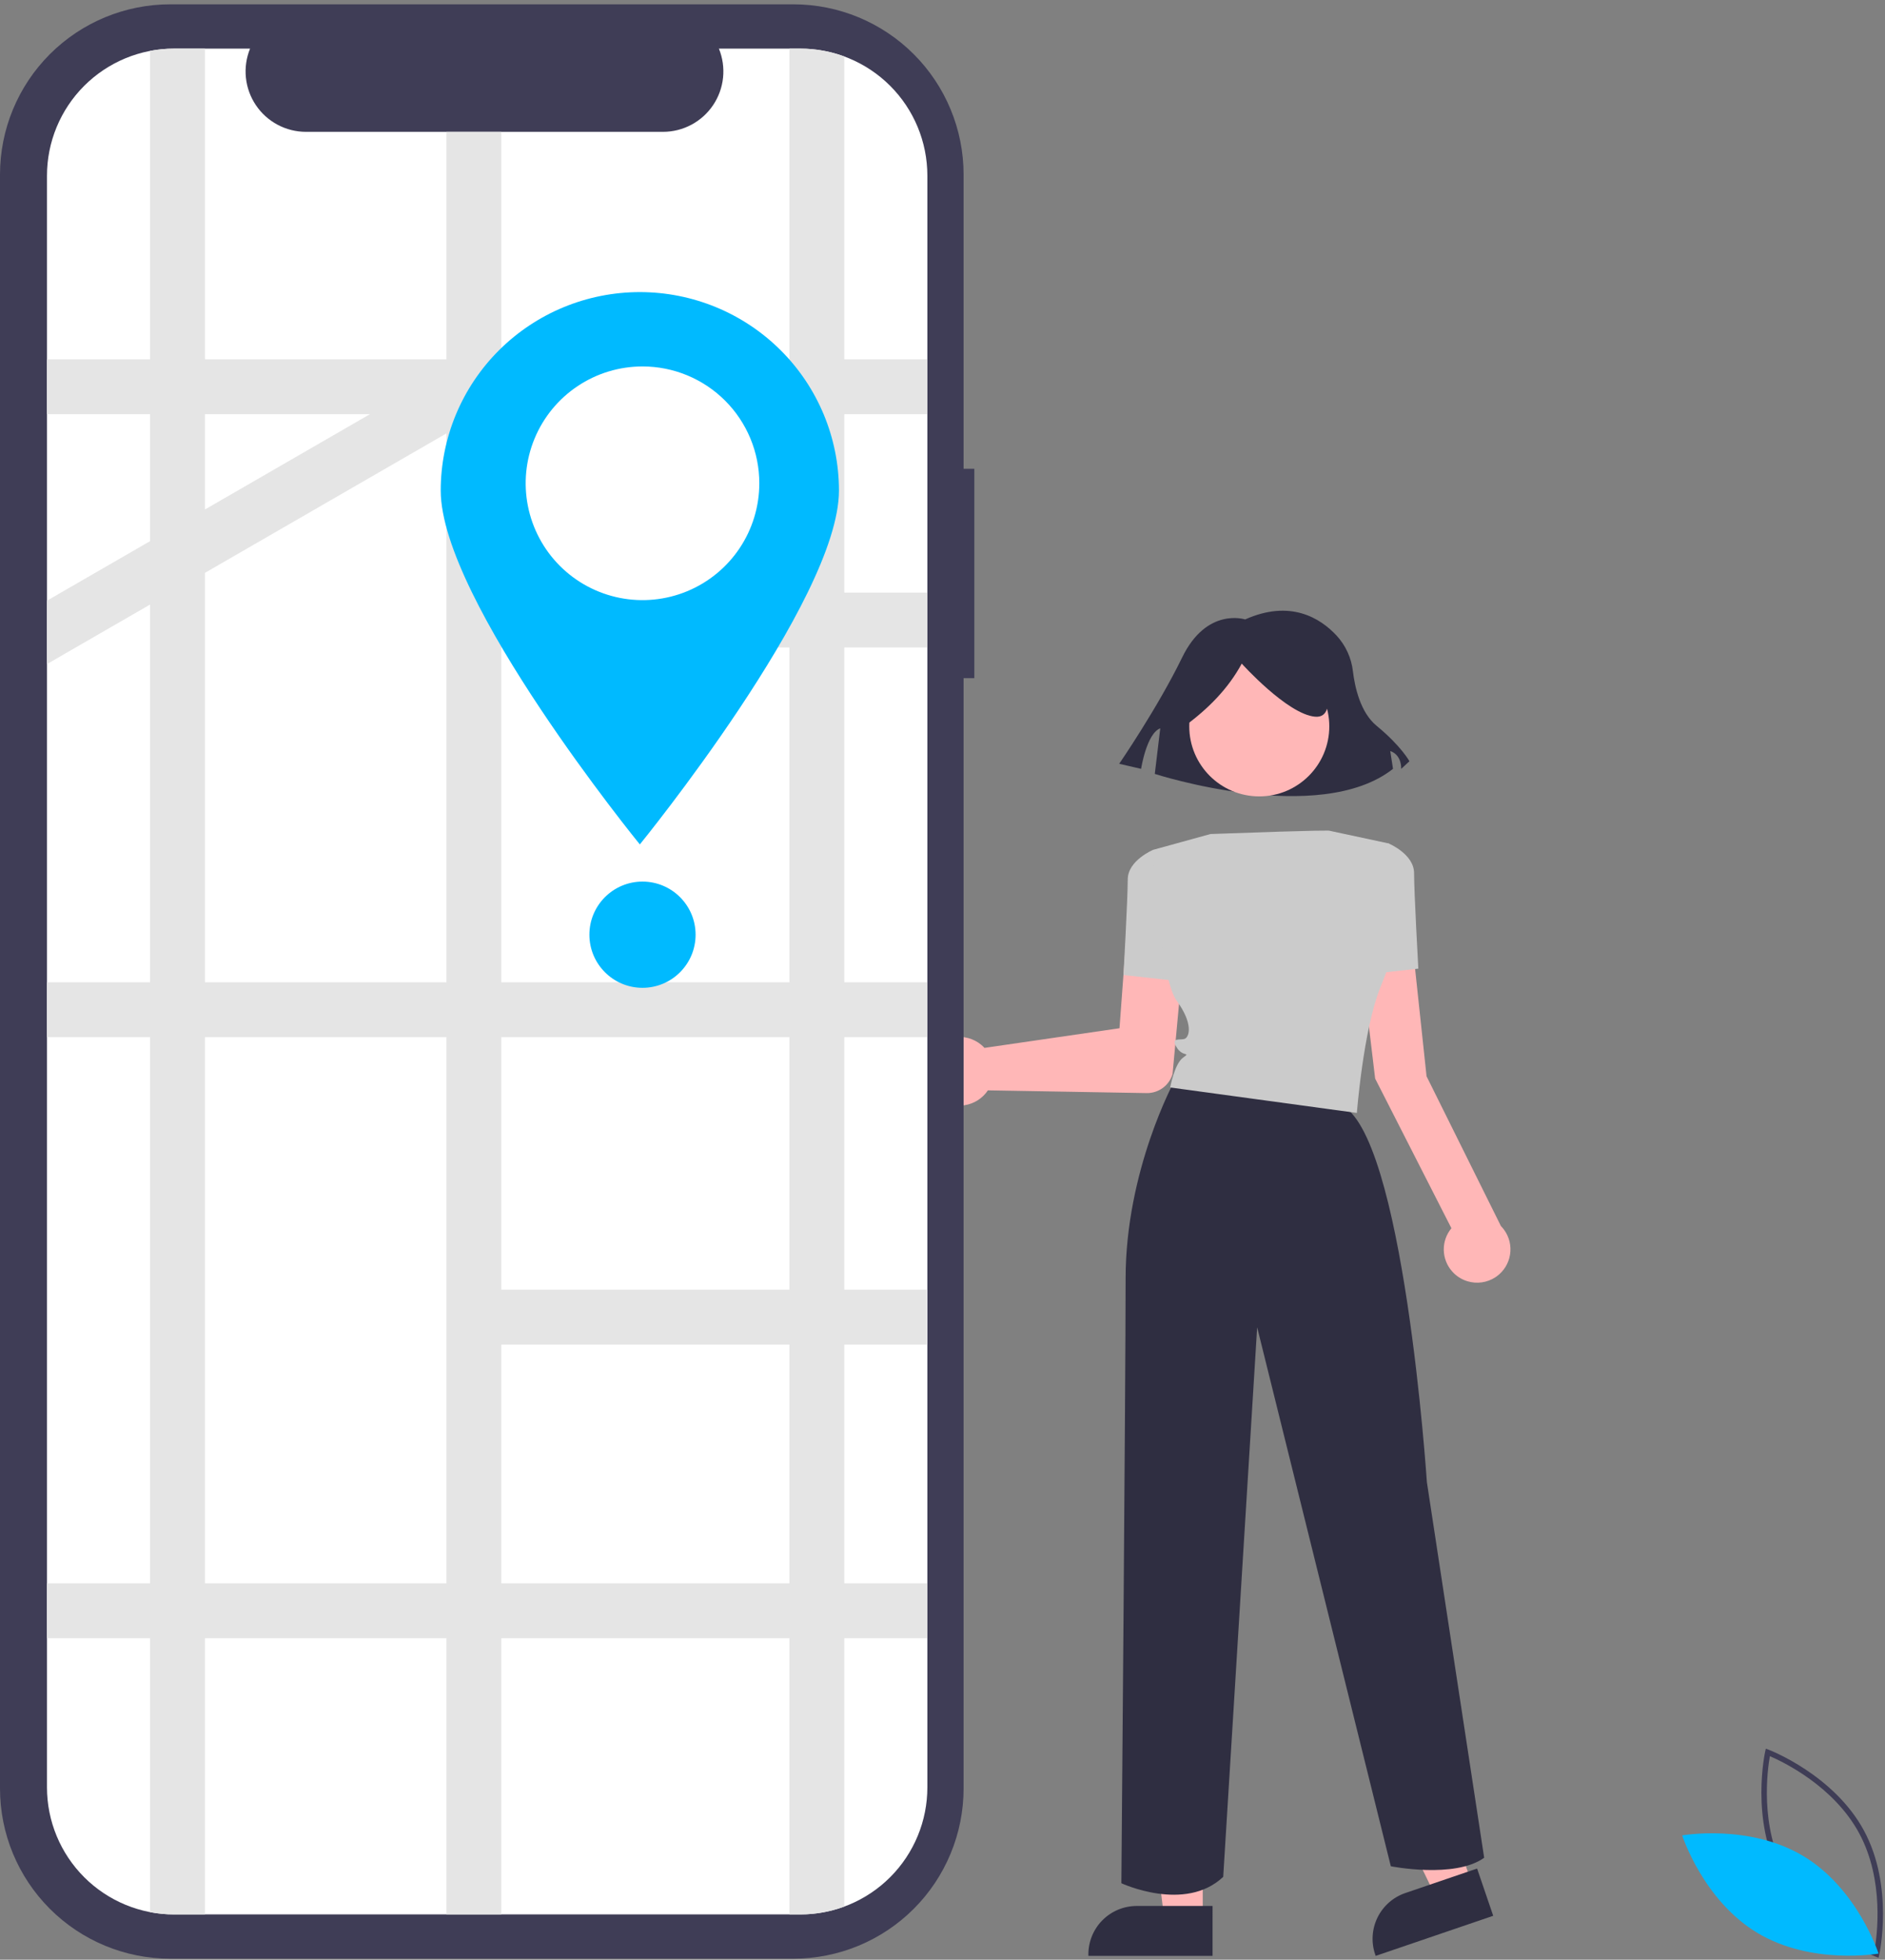
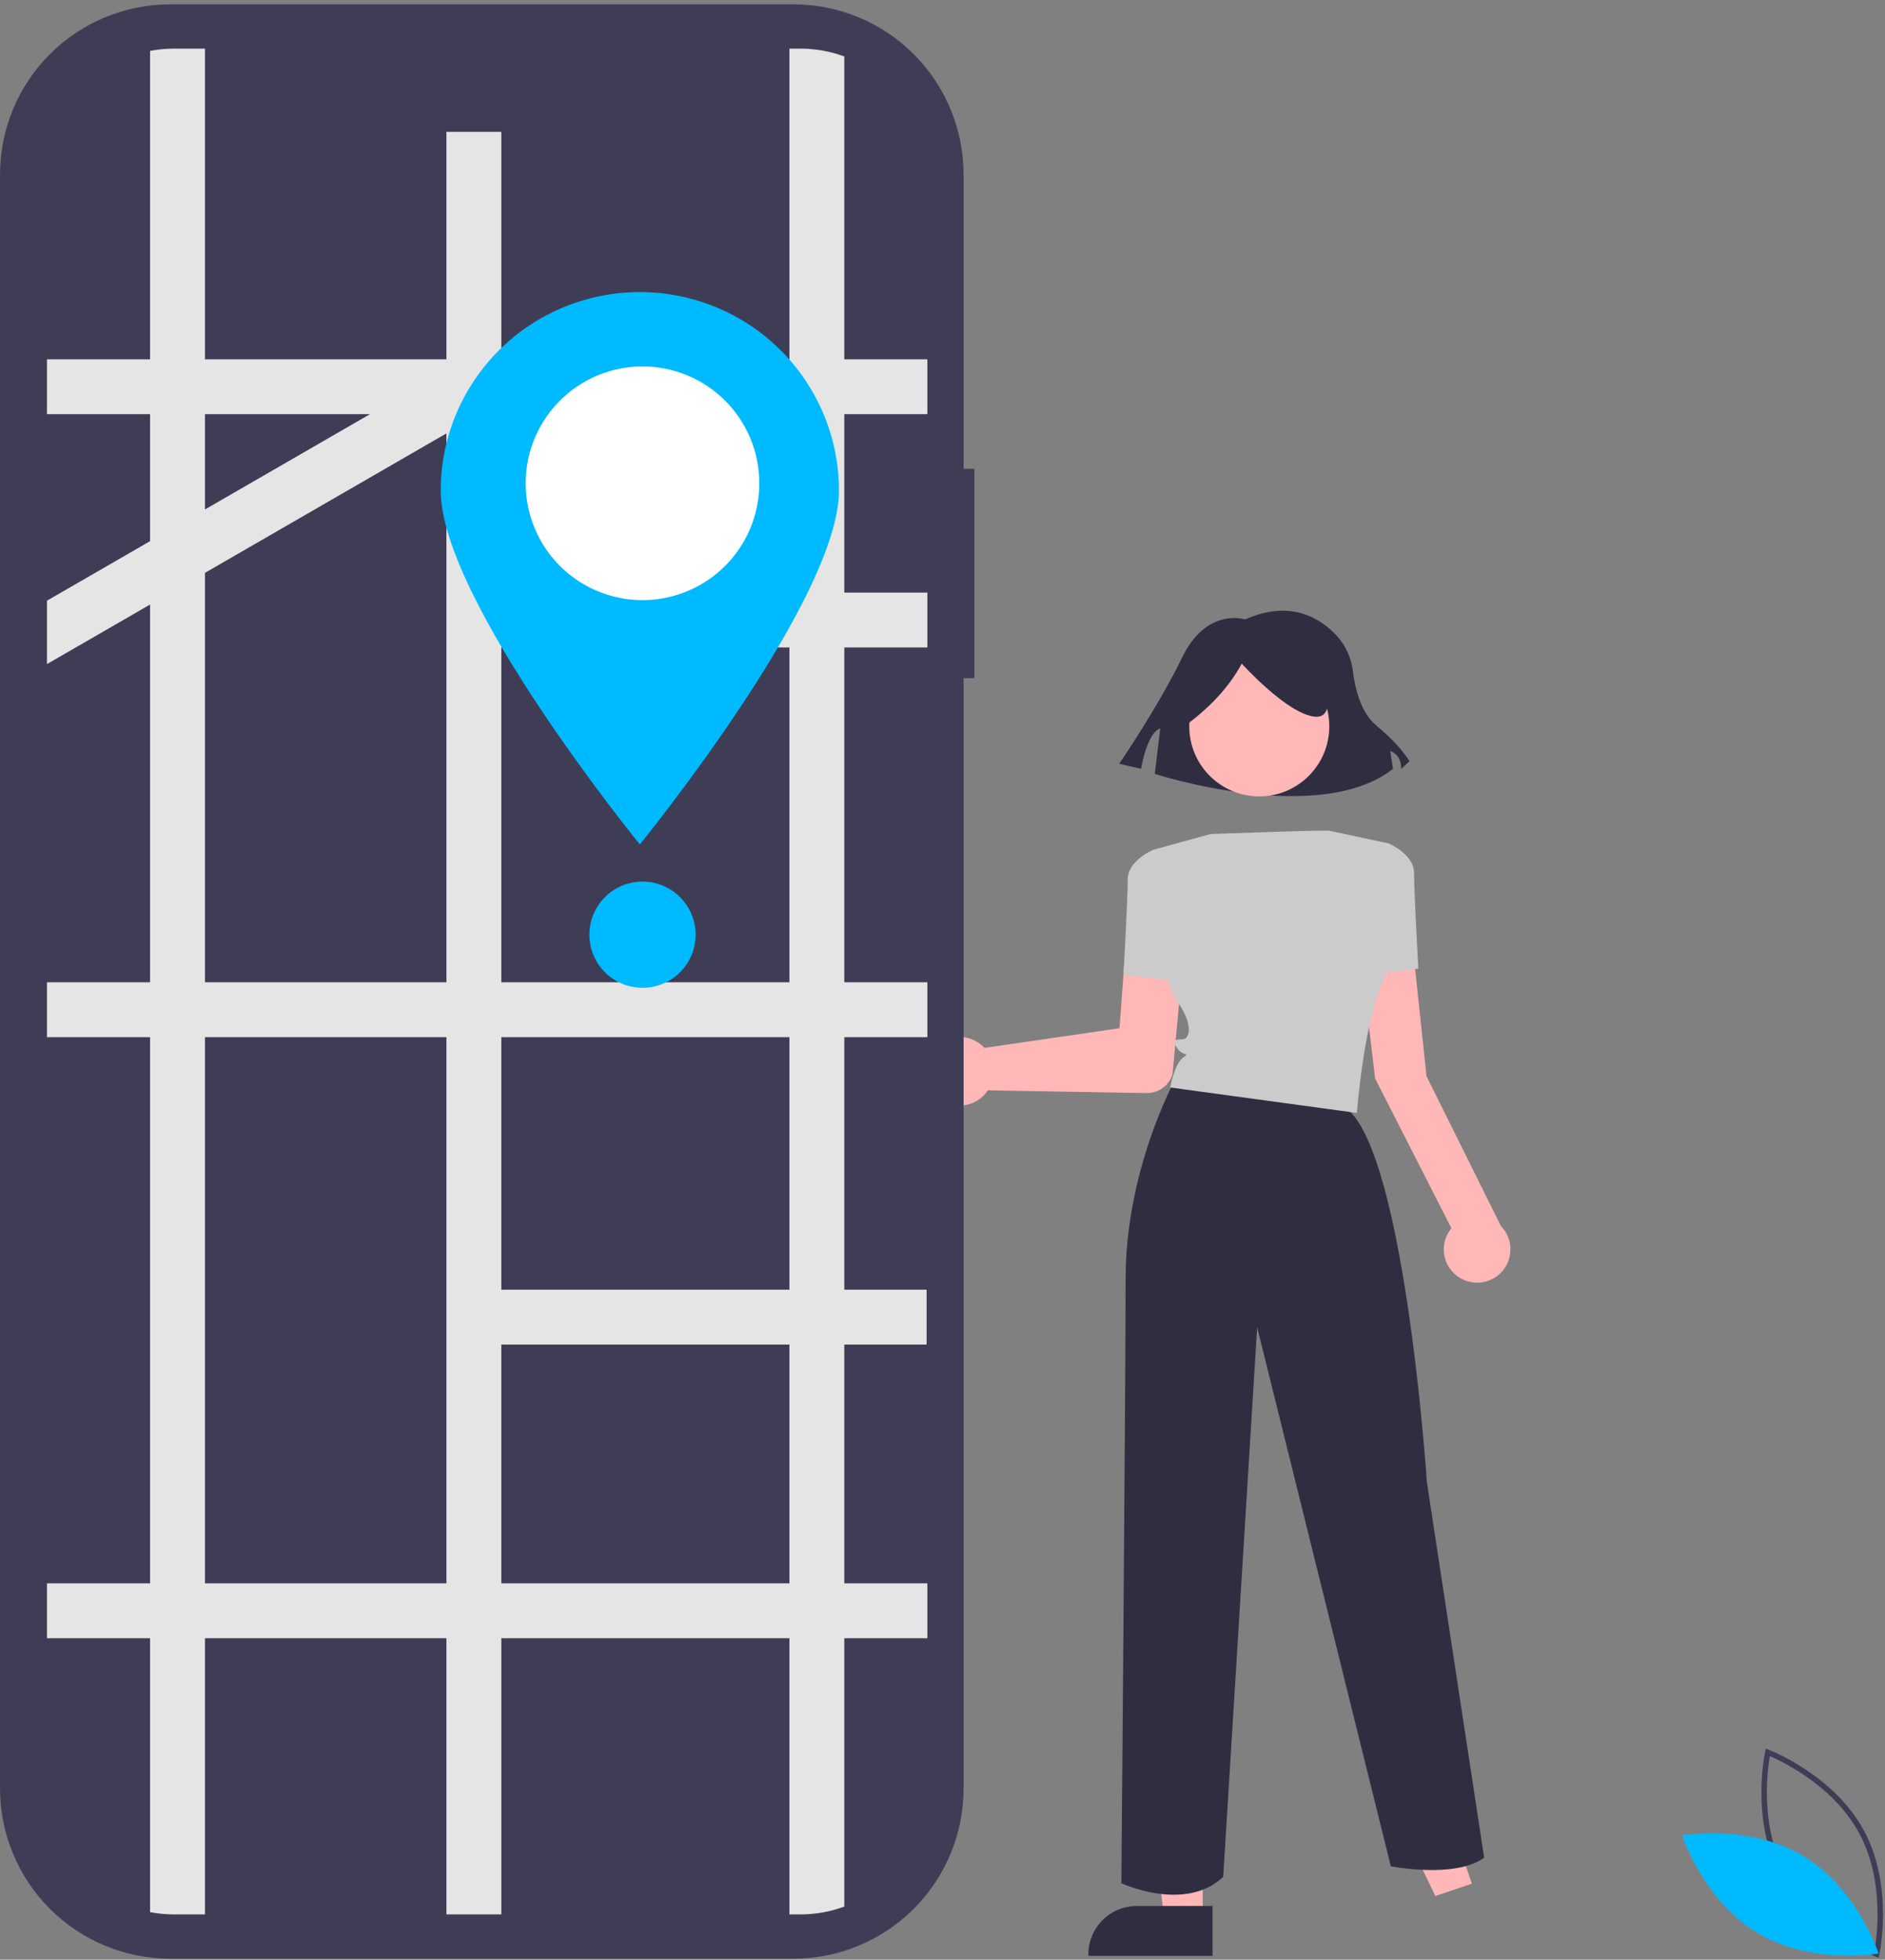
<svg xmlns="http://www.w3.org/2000/svg" width="355" height="369" viewBox="0 0 355 369" fill="none">
  <rect x="0" y="0" width="355" height="369" fill="#808080" stroke="none" />
  <path d="M353.787 368.636L353.232 368.428C353.111 368.382 340.98 363.735 335.298 353.197C329.616 342.658 332.398 329.97 332.427 329.843L332.558 329.266L333.112 329.473C333.234 329.519 345.364 334.167 351.046 344.705C356.729 355.243 353.947 367.931 353.918 368.058L353.787 368.636ZM336.208 352.706C341.012 361.616 350.598 366.183 353.027 367.226C353.488 364.623 354.936 354.097 350.137 345.195C345.337 336.295 335.748 331.721 333.318 330.676C332.856 333.28 331.409 343.805 336.208 352.706Z" fill="#3F3D56" />
  <path d="M339.641 349.5C349.852 355.644 353.785 367.847 353.785 367.847C353.785 367.847 341.162 370.089 330.95 363.945C320.738 357.802 316.805 345.599 316.805 345.599C316.805 345.599 329.429 343.356 339.641 349.5Z" fill="#00BAFF" />
  <path d="M175.238 198.203C175.733 197.437 176.385 196.785 177.149 196.289C177.914 195.793 178.775 195.464 179.675 195.323C180.576 195.183 181.496 195.234 182.375 195.474C183.255 195.714 184.073 196.138 184.778 196.716C185 196.9 185.209 197.1 185.403 197.313L210.834 193.611L212.25 174.487C212.358 173.02 213.045 171.656 214.159 170.696C215.273 169.735 216.723 169.256 218.19 169.364C219.657 169.473 221.021 170.159 221.982 171.273C222.943 172.387 223.421 173.837 223.313 175.304C223.311 175.339 223.308 175.373 223.305 175.407L220.826 202.24L220.814 202.3C220.491 203.331 219.844 204.231 218.97 204.866C218.095 205.501 217.039 205.837 215.959 205.825L186.046 205.308C185.93 205.485 185.805 205.656 185.671 205.821C185.092 206.525 184.371 207.099 183.555 207.505C182.739 207.912 181.847 208.141 180.936 208.178C180.025 208.216 179.117 208.06 178.27 207.722C177.424 207.383 176.658 206.87 176.024 206.215C175.895 206.084 175.773 205.947 175.658 205.807C174.796 204.745 174.291 203.438 174.216 202.073C174.141 200.707 174.498 199.353 175.238 198.203Z" fill="#FFB7B7" />
  <path d="M226.511 361.253L219.257 361.253L215.807 333.276L226.512 333.276L226.511 361.253Z" fill="#FFB7B7" />
  <path d="M228.36 368.284L204.973 368.283V367.987C204.973 365.573 205.932 363.258 207.639 361.551C209.346 359.844 211.662 358.884 214.076 358.884H214.076L228.361 358.885L228.36 368.284Z" fill="#2F2E41" />
  <path d="M277.193 354.677L270.328 357.018L258.03 331.654L268.163 328.198L277.193 354.677Z" fill="#FFB7B7" />
-   <path d="M281.214 360.734L259.079 368.284L258.983 368.004C258.204 365.719 258.364 363.218 259.429 361.051C260.494 358.884 262.375 357.229 264.66 356.45L264.661 356.449L278.18 351.838L281.214 360.734Z" fill="#2F2E41" />
  <path d="M234.497 116.636C234.497 116.636 227.278 114.252 222.637 123.788C217.996 133.325 210.776 143.816 210.776 143.816L214.902 144.769C214.902 144.769 215.933 138.094 218.511 137.14L217.48 145.723C217.48 145.723 248.42 155.737 262.343 144.769L261.827 141.432C261.827 141.432 263.89 141.908 263.89 144.769L265.437 143.339C265.437 143.339 263.89 140.478 259.249 136.663C256.203 134.159 255.156 129.396 254.796 126.418C254.511 123.896 253.43 121.531 251.709 119.666C248.625 116.361 243.005 112.848 234.497 116.636Z" fill="#2F2E41" />
  <path d="M237.158 149.956C244.44 149.956 250.344 144.053 250.344 136.77C250.344 129.488 244.44 123.585 237.158 123.585C229.876 123.585 223.973 129.488 223.973 136.77C223.973 144.053 229.876 149.956 237.158 149.956Z" fill="#FFB7B7" />
-   <path d="M219.577 160.814L217.18 160.014C217.18 160.014 212.385 162.012 212.385 165.608C212.385 169.204 211.586 183.589 211.586 183.589L222.374 184.787L219.577 160.814Z" fill="#CBCBCB" />
+   <path d="M219.577 160.814L217.18 160.014C217.18 160.014 212.385 162.012 212.385 165.608C212.385 169.204 211.586 183.589 211.586 183.589L222.374 184.787L219.577 160.814" fill="#CBCBCB" />
  <path d="M273.486 239.407C272.492 238.293 271.931 236.859 271.904 235.365C271.878 233.872 272.389 232.419 273.344 231.271L258.979 203.089L255.614 174.908C255.548 173.579 256.012 172.278 256.904 171.29C257.796 170.303 259.044 169.71 260.373 169.642C261.702 169.573 263.004 170.035 263.993 170.925C264.982 171.816 265.577 173.062 265.648 174.391C265.649 174.409 265.65 174.428 265.651 174.446L268.661 202.657L282.672 230.869C282.89 231.088 283.091 231.324 283.273 231.574C283.756 232.241 284.103 232.998 284.294 233.799C284.484 234.601 284.515 235.433 284.384 236.246C284.254 237.06 283.964 237.84 283.532 238.542C283.1 239.244 282.533 239.853 281.866 240.336C281.796 240.386 281.726 240.435 281.655 240.482C280.882 240.994 280.005 241.328 279.087 241.461C278.17 241.593 277.234 241.521 276.348 241.249C275.241 240.914 274.25 240.276 273.486 239.407Z" fill="#FFB7B7" />
  <path d="M256.322 183.589L267.111 182.39C267.111 182.39 266.311 168.006 266.311 164.41C266.311 160.814 261.517 158.816 261.517 158.816L259.119 159.615L256.322 183.589Z" fill="#CBCBCB" />
  <path d="M221.176 203.546C221.176 203.546 211.986 220.349 211.986 240.726C211.986 261.104 211.187 354.602 211.187 354.602C211.187 354.602 223.173 360.196 230.366 353.403L236.759 249.916L261.931 351.406C261.931 351.406 273.918 353.803 279.512 349.807L268.724 279.085C268.724 279.085 264.329 212.757 252.342 207.962C240.355 203.167 221.176 203.546 221.176 203.546Z" fill="#2F2E41" />
  <path d="M222.91 136.854C227.578 133.476 231.356 129.585 233.856 124.956C233.856 124.956 242.422 134.475 247.657 134.95C252.892 135.426 248.133 123.529 248.133 123.529L238.615 121.149L229.573 122.101L222.434 126.86L222.91 136.854Z" fill="#2F2E41" />
  <path d="M250.344 156.418C250.344 156.418 250.725 156.214 227.97 157.043L218.446 159.666L217.18 160.014C217.18 160.014 218.379 183.988 221.575 188.384C224.772 192.779 223.973 195.176 223.174 195.576C222.375 195.975 220.377 195.176 221.575 197.174C222.774 199.172 224.372 197.973 222.774 199.172C221.176 200.37 220.377 204.766 220.377 204.766L255.538 209.56C255.538 209.56 256.737 193.977 259.934 185.986C263.13 177.995 263.929 174.798 263.929 174.798L261.532 158.816L250.344 156.418Z" fill="#CBCBCB" />
  <path d="M183.494 88.264H181.473V32.872C181.473 24.37 178.095 16.215 172.083 10.203C166.07 4.191 157.916 0.813 149.414 0.813L32.059 0.813C23.557 0.813 15.402 4.191 9.39 10.203C3.378 16.215 2.60409e-05 24.37 0 32.872V336.754C-8.22343e-06 345.257 3.378 353.411 9.39 359.423C15.402 365.436 23.556 368.813 32.059 368.813H149.413C153.623 368.813 157.792 367.984 161.682 366.373C165.571 364.762 169.106 362.4 172.083 359.423C175.06 356.446 177.421 352.912 179.032 349.023C180.643 345.133 181.473 340.964 181.473 336.754V127.692H183.494L183.494 88.264Z" fill="#3F3D56" />
-   <path d="M174.649 33.098V336.533C174.652 339.674 174.036 342.785 172.837 345.688C171.637 348.592 169.877 351.23 167.658 353.453C165.439 355.677 162.804 357.441 159.902 358.646C157.001 359.85 153.891 360.472 150.75 360.475H32.789C26.444 360.479 20.357 357.963 15.867 353.479C11.377 348.995 8.852 342.912 8.847 336.566V33.098C8.845 29.956 9.462 26.844 10.662 23.941C11.862 21.037 13.623 18.398 15.843 16.175C18.063 13.952 20.699 12.188 23.601 10.983C26.503 9.779 29.614 9.158 32.756 9.155H47.094C46.389 10.883 46.12 12.756 46.311 14.612C46.501 16.467 47.145 18.247 48.185 19.795C49.226 21.343 50.631 22.612 52.278 23.489C53.924 24.366 55.76 24.824 57.626 24.824H124.858C126.723 24.824 128.56 24.366 130.206 23.489C131.852 22.612 133.258 21.343 134.298 19.795C135.339 18.247 135.982 16.467 136.173 14.612C136.363 12.756 136.094 10.883 135.39 9.155H150.707C157.051 9.15 163.138 11.665 167.628 16.146C172.118 20.628 174.644 26.71 174.649 33.055V33.098L174.649 33.098Z" fill="white" />
  <path d="M174.649 77.99V67.654H159.006V10.633C156.35 9.652 153.539 9.152 150.707 9.155H148.671V67.654H94.41V24.824H84.074V67.654H38.598V9.155H32.789C31.27 9.153 29.754 9.297 28.262 9.584V67.654H8.847V77.99H28.262V101.896L8.847 113.105V125.042L28.262 113.834V184.962H8.847V195.298H28.262V298.136H8.847V308.472H28.262V360.046C29.754 360.333 31.27 360.477 32.789 360.475H38.598V308.472H84.074V360.475H94.41V308.472H148.671V360.475H150.707C153.539 360.478 156.35 359.978 159.006 358.997V308.472H174.649V298.136H159.006V253.177H174.51V242.841H159.006V195.298H174.649V184.962H159.006V121.916H174.649V111.58H159.006V77.99L174.649 77.99ZM69.672 77.99L69.672 77.99L38.598 95.933L38.598 95.933V77.99H69.672ZM38.598 107.865L38.598 107.865L84.074 81.608V184.962H38.598V107.865ZM38.598 298.136V195.298H84.074V298.136H38.598ZM148.671 298.136H94.409V253.177H148.671V298.136ZM148.671 242.841H94.409V195.298H148.671V242.841ZM148.671 184.962H94.409V121.916H148.671V184.962ZM148.671 111.58H94.409V77.99H148.671V111.58Z" fill="#E5E5E5" />
  <path d="M158 92.375C158 113.017 120.5 159 120.5 159C120.5 159 83 113.017 83 92.375C83 82.463 86.951 72.956 93.984 65.947C101.016 58.938 110.554 55 120.5 55C130.446 55 139.984 58.938 147.017 65.947C154.049 72.956 158 82.463 158 92.375Z" fill="#00BAFF" />
  <path d="M143 91C143 95.351 141.71 99.605 139.292 103.223C136.875 106.84 133.439 109.66 129.419 111.325C125.399 112.99 120.976 113.426 116.708 112.577C112.44 111.728 108.52 109.633 105.444 106.556C102.367 103.48 100.272 99.56 99.423 95.292C98.574 91.024 99.01 86.601 100.675 82.581C102.34 78.561 105.16 75.125 108.777 72.708C112.395 70.29 116.649 69 121 69C123.888 68.999 126.747 69.566 129.416 70.67C132.084 71.774 134.509 73.392 136.552 75.433C138.595 77.475 140.216 79.898 141.322 82.565C142.429 85.233 142.999 88.092 143 90.98V91Z" fill="white" />
  <path d="M121 186C126.523 186 131 181.523 131 176C131 170.477 126.523 166 121 166C115.477 166 111 170.477 111 176C111 181.523 115.477 186 121 186Z" fill="#00BAFF" />
</svg>